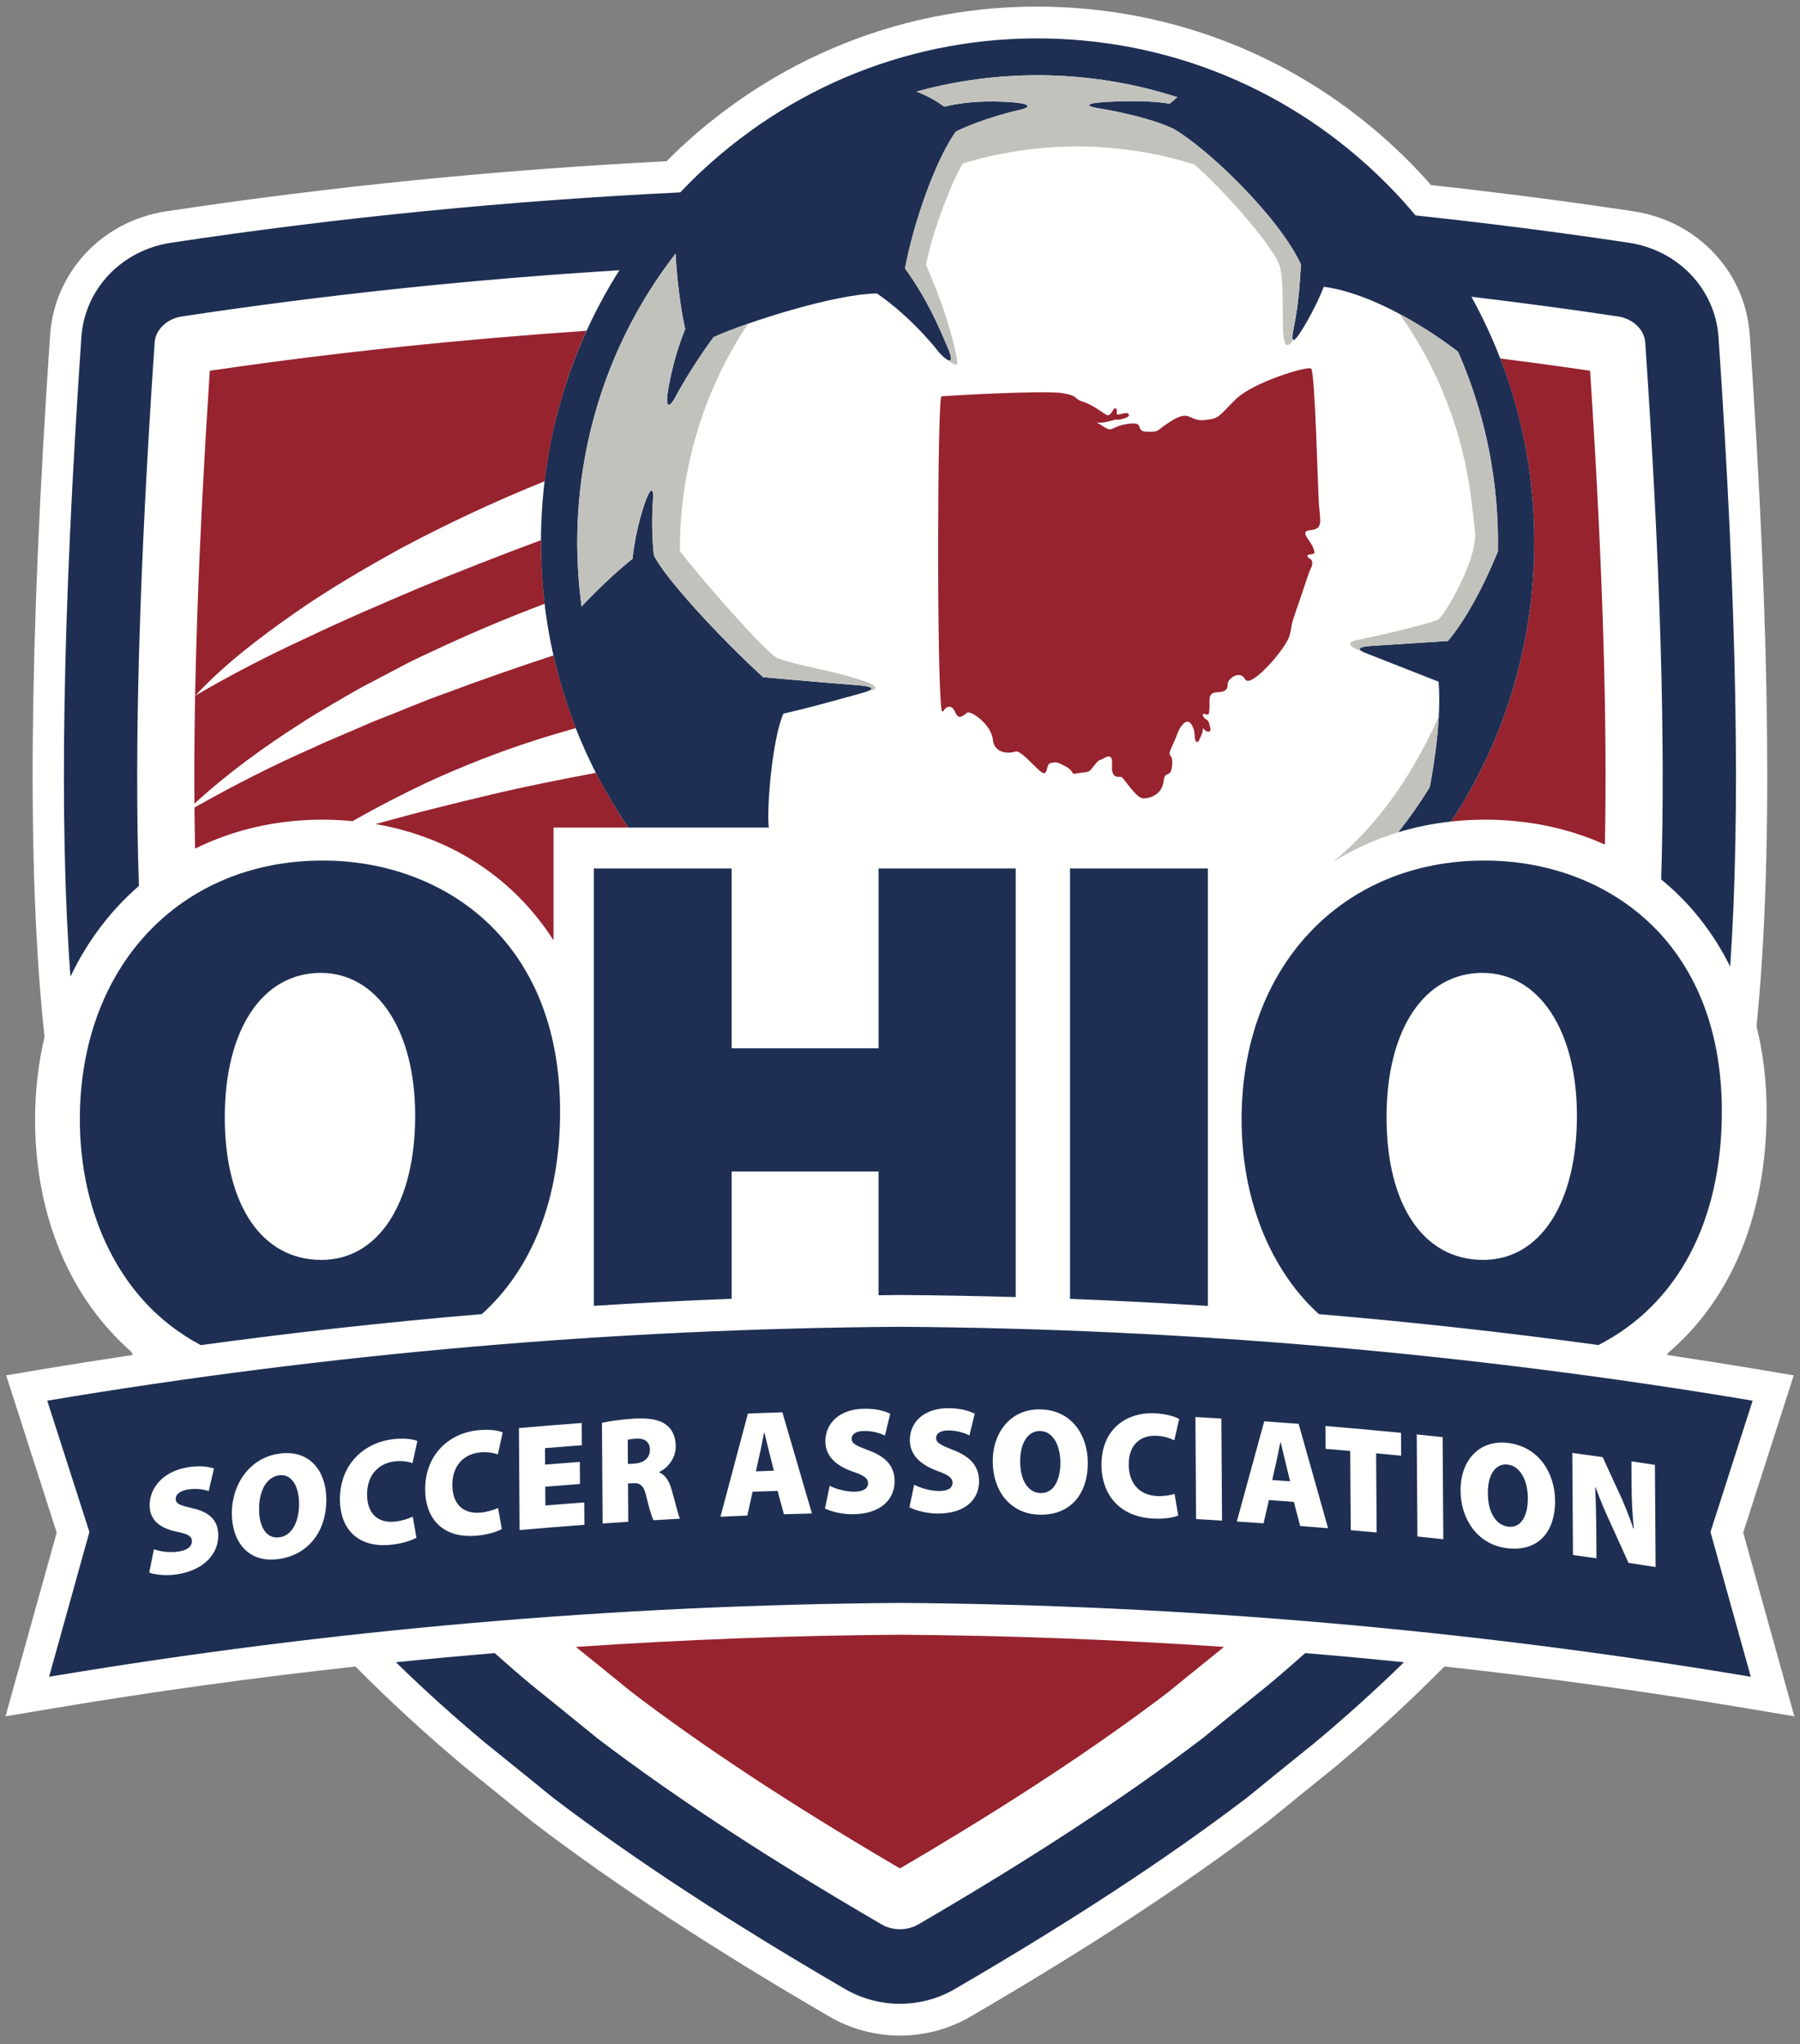
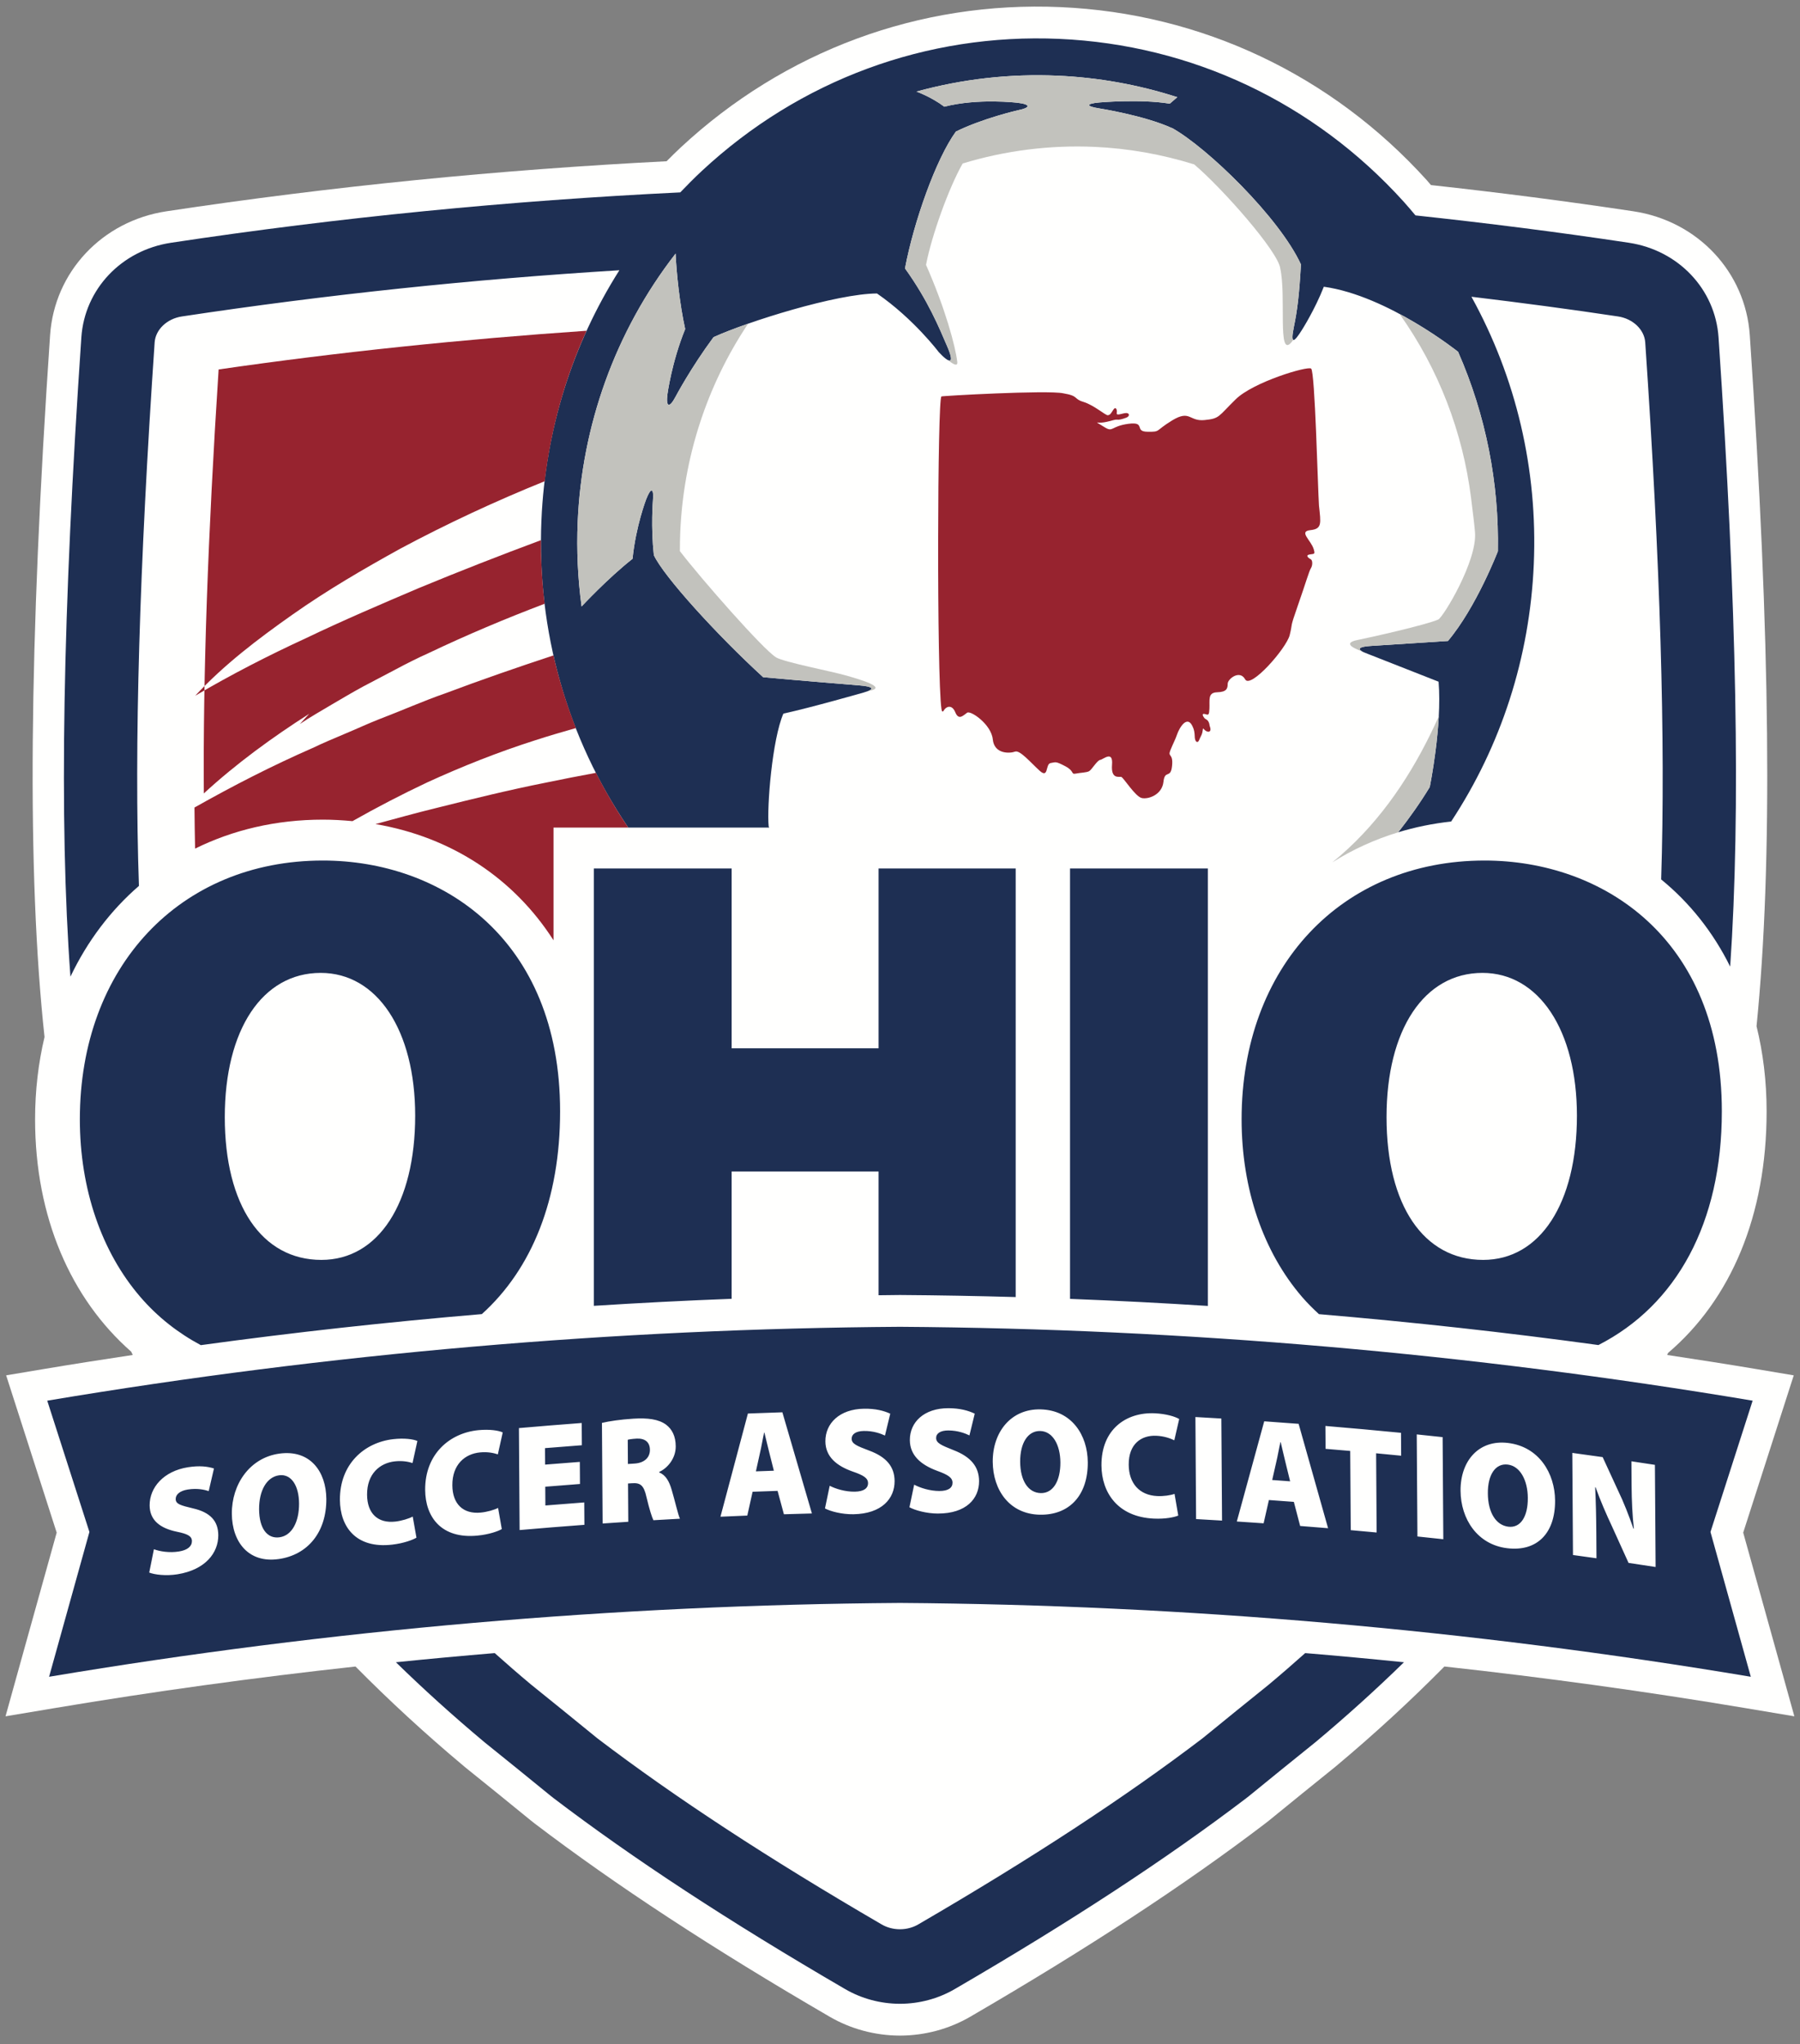
<svg xmlns="http://www.w3.org/2000/svg" width="118" height="134" viewBox="0 0 118 134">
  <rect x="0" y="0" width="118" height="134" fill="#808080" stroke="none" />
  <g fill="none" fill-rule="evenodd">
    <g>
      <g>
        <g>
          <path fill="#FFFFFE" d="M117.63 112.518l-.878-3.157c-.824-2.965-1.65-5.927-2.475-8.885l3.313-10.31-2.36-.397c-1.975-.331-3.956-.642-5.94-.94l.066-.138c4.104-3.497 6.455-8.985 6.455-15.834 0-1.972-.23-3.837-.66-5.581 1.069-10.617.915-25.406-.443-45.308-.282-4.142-3.416-7.48-7.622-8.115-4.402-.665-8.833-1.233-13.278-1.72-.093-.105-.178-.214-.272-.317C87.288 4.903 78.76.872 69.521.466 60.276.058 51.439 3.329 44.629 9.663c-.32.296-.625.603-.93.908-10.991.558-21.97 1.647-32.792 3.282-4.205.636-7.34 3.973-7.623 8.115-1.386 20.329-1.519 35.33-.365 46.016-.403 1.699-.619 3.503-.619 5.394 0 6.425 2.35 11.767 6.302 15.237l.101.214c-1.983.298-3.965.609-5.94.94l-2.36.396 3.313 10.31c-.826 2.96-1.65 5.921-2.476 8.885l-.878 3.158 3.19-.534c6.544-1.098 13.136-2.006 19.753-2.73 2.198 2.224 4.565 4.408 7.128 6.553l.127.105c1.414 1.136 2.829 2.283 4.225 3.424.099.081.2.16.26.205 5.31 4.043 11.635 8.187 19.339 12.669 1.388.807 2.98 1.236 4.607 1.24h.015c1.625-.004 3.218-.433 4.604-1.24 7.703-4.482 14.022-8.622 19.305-12.644.095-.07.188-.144.275-.215 1.415-1.156 2.83-2.303 4.294-3.481l.083-.068c2.56-2.143 4.925-4.325 7.122-6.549 6.616.725 13.209 1.633 19.751 2.73l3.19.535" transform="translate(-35 -58) translate(0 51) translate(35 7)" />
-           <path fill="#97232F" d="M104.277 24.895l-.039-.591-.577-.083c-1.758-.255-3.532-.495-5.315-.721 1.635 4.232 2.403 8.8 2.203 13.48-.261 6.12-2.146 11.912-5.418 16.878.716-.078 1.445-.123 2.19-.123 2.895 0 5.55.578 7.889 1.637.166-8.214-.145-18.333-.933-30.477M58.996 20.893L58.996 20.893" transform="translate(-35 -58) translate(0 51) translate(35 7)" />
          <path fill="#1E2F53" d="M112.659 22.111c-.216-3.157-2.632-5.706-5.876-6.196-4.637-.7-9.306-1.29-13.99-1.794v.001c-.253-.302-.506-.603-.771-.897-5.878-6.503-13.9-10.294-22.59-10.677-8.69-.379-17.006 2.69-23.415 8.651-.492.458-.962.932-1.422 1.414-11.189.541-22.368 1.637-33.385 3.302-3.244.49-5.66 3.039-5.876 6.196-1.226 17.974-1.47 31.71-.716 41.917 1.105-2.322 2.627-4.336 4.49-5.95-.317-9.206.03-20.95 1.03-35.63.058-.838.807-1.554 1.782-1.701 9.474-1.432 19.071-2.44 28.684-3.03-3.08 4.858-4.858 10.473-5.111 16.398-.311 7.26 1.693 14.262 5.693 20.14h9.241l-.036-.067c-.127-1.314.237-5.74.965-7.405 1.798-.39 5.256-1.381 5.256-1.381.833-.234.595-.398-.267-.467 0 0-4.093-.333-6.317-.54-2.977-2.72-6.524-6.61-7.165-8.002-.202-1.851-.062-3.552-.062-3.552.074-.873-.126-.92-.442-.105 0 0-.674 1.745-.893 3.899-1.608 1.261-3.34 3.124-3.34 3.124-.248-1.838-.334-3.692-.255-5.538.269-6.266 2.421-12.447 6.418-17.595.057 1.252.26 3.285.628 4.947-.885 2.176-1.16 4.257-1.16 4.257-.115.87.125.947.532.174 0 0 .985-1.87 2.488-3.9 2.256-1.027 8.055-2.848 10.714-2.864 2.415 1.667 4.049 3.843 4.049 3.843.687.741 1.085.857.566-.35-.538-1.248-1.263-3.027-2.778-5.137.57-3.035 2.023-7.16 3.336-8.97 1.787-.88 4.068-1.397 4.068-1.397.847-.17.837-.39-.02-.49 0 0-2.59-.316-4.807.256-.876-.657-1.827-.99-1.827-.99 3.025-.833 6.148-1.18 9.25-1.043 2.657.117 5.298.586 7.85 1.409l-.483.418-.036.004c-1.915-.311-4.594-.075-4.594-.075-.88.078-.885.252-.013.388 0 0 2.95.459 4.772 1.29v-.01c2.317 1.283 7.058 5.89 8.46 8.95-.113 2.025-.241 3.02-.462 4.09-.25 1.212.011 1.038.55.168 0 0 .828-1.302 1.413-2.796 4.2.587 8.8 4.265 8.8 4.265 1.828 4.156 2.693 8.627 2.609 13.078 0 0-1.409 3.667-3.274 5.881l-5.02.323c-.862.05-1.063.224-.248.517l4.655 1.83c.24 2.903-.58 6.907-.58 6.907-.62 1.023-1.318 2.01-2.068 2.965 1.108-.337 2.267-.575 3.472-.706 3.272-4.966 5.157-10.758 5.418-16.879.265-6.214-1.167-12.235-4.09-17.527l.002.003c3.214.387 6.421.81 9.612 1.292.975.147 1.724.863 1.781 1.702.985 14.45 1.337 26.058 1.044 35.205 1.873 1.529 3.409 3.459 4.525 5.717.695-10.134.435-23.669-.764-41.26z" transform="translate(-35 -58) translate(0 51) translate(35 7)" />
          <path fill="#C2C2BD" d="M42.863 36.393c.641 1.393 4.188 5.283 7.165 8.003 2.224.206 6.317.539 6.317.539.744.06 1.02.19.545.375l.138-.026c1.105-.227-.562-.71-1.522-.989-.959-.279-4.116-.884-4.629-1.198-.849-.52-4.891-5.121-6.307-6.966-.001-.417.006-.836.025-1.253.204-4.802 1.7-9.544 4.447-13.657-.908.317-1.698.625-2.265.882-1.503 2.03-2.488 3.901-2.488 3.901-.407.773-.647.695-.532-.174 0 0 .275-2.081 1.16-4.257-.368-1.662-.57-3.695-.628-4.947-3.997 5.148-6.15 11.33-6.418 17.595-.079 1.846.007 3.7.256 5.538 0 0 1.73-1.863 3.34-3.124.218-2.154.892-3.899.892-3.899.316-.815.516-.768.442.105 0 0-.14 1.7.062 3.552M61.905 6.995c2.217-.572 4.806-.255 4.806-.255.858.099.868.32.02.49 0 0-2.28.516-4.067 1.396-1.313 1.81-2.766 5.935-3.336 8.97 1.515 2.11 2.24 3.89 2.778 5.137.323.753.29.991.052.883.352.29.634.419.597.112-.119-1.028-.791-3.518-2.049-6.365.364-1.897 1.475-5.014 2.402-6.645 2.812-.855 5.733-1.217 8.634-1.09 2.213.097 4.413.486 6.544 1.15 1.841 1.558 5.5 5.706 5.64 6.811.406 1.825-.189 5.88.713 4.875.048-.054.099-.12.148-.184-.084-.029-.082-.284.035-.855.22-1.07.35-2.064.462-4.089-1.402-3.06-6.143-7.667-8.46-8.95v.01c-1.822-.831-4.772-1.29-4.772-1.29-.872-.136-.866-.31.013-.388 0 0 2.679-.236 4.594.075l.036-.004.482-.418c-2.551-.823-5.192-1.292-7.849-1.409-3.102-.137-6.225.21-9.25 1.044 0 0 .95.332 1.827.99M95.585 23.063s-1.632-1.3-3.835-2.479c2.587 3.638 4.14 7.778 4.681 12.016.169 1.366.226 1.827.264 2.307.148 1.87-2.085 5.562-2.411 5.708-.772.347-4.5 1.185-5.273 1.338-.94.186-.415.5.292.755-.354-.2-.1-.322.597-.363l5.02-.323c1.865-2.214 3.273-5.881 3.273-5.881.085-4.45-.78-8.922-2.608-13.078M91.659 54.564c.75-.956 1.448-1.942 2.069-2.965 0 0 .465-2.274.592-4.638-1.406 3.143-3.287 6.205-5.953 8.684-.334.311-.678.606-1.028.893 1.322-.84 2.771-1.5 4.32-1.974" transform="translate(-35 -58) translate(0 51) translate(35 7)" />
          <path fill="#97232F" d="M35.496 34.063c.02-.43.05-.857.085-1.283-.037.426-.066.853-.085 1.283" transform="translate(-35 -58) translate(0 51) translate(35 7)" />
-           <path fill="#97232F" d="M19.657 47.466c.669-.452 1.367-.847 2.059-1.259.694-.405 1.386-.82 2.093-1.202l2.135-1.123c.71-.38 1.428-.741 2.16-1.07 2.489-1.185 5.028-2.255 7.6-3.231-.164-1.374-.248-2.765-.241-4.169-2.687 1-5.358 2.044-8.01 3.142-2.48 1.057-4.967 2.118-7.407 3.289-2.465 1.135-4.875 2.373-7.25 3.769 1.89-2.036 4.114-3.726 6.376-5.318 2.267-1.6 4.659-2.992 7.08-4.33 3.072-1.642 6.233-3.113 9.457-4.416v.006c.409-3.452 1.332-6.775 2.742-9.87-8.13.556-16.264 1.397-24.119 2.537l-.578.083-.038.59c-.704 10.855-1.027 20.09-.97 27.794 2.126-1.957 4.478-3.667 6.91-5.222M39.015 50.558c.018.036.033.073.051.108-1.1.203-2.198.415-3.293.644-2.4.477-4.776 1.061-7.169 1.66-1.329.324-2.654.694-3.988 1.055 5.014.856 9.087 3.586 11.67 7.62v-7.39h4.9c-.808-1.187-1.529-2.424-2.17-3.697M28.018 51.287c2.287-1.048 4.64-1.98 7.04-2.747.892-.29 1.79-.554 2.69-.807.024.057.05.114.073.171-.637-1.6-1.157-3.249-1.538-4.936-2.375.783-4.738 1.6-7.082 2.482-1.484.516-2.913 1.157-4.385 1.716-.732.288-1.44.623-2.168.924-.724.307-1.452.61-2.161.95-2.64 1.155-5.2 2.468-7.738 3.9.009.92.02 1.82.04 2.694 2.476-1.225 5.304-1.9 8.374-1.9.662 0 1.308.039 1.945.098 1.603-.907 3.235-1.756 4.91-2.545M38.473 49.426l-.137-.294.137.294" transform="translate(-35 -58) translate(0 51) translate(35 7)" />
+           <path fill="#97232F" d="M19.657 47.466c.669-.452 1.367-.847 2.059-1.259.694-.405 1.386-.82 2.093-1.202l2.135-1.123c.71-.38 1.428-.741 2.16-1.07 2.489-1.185 5.028-2.255 7.6-3.231-.164-1.374-.248-2.765-.241-4.169-2.687 1-5.358 2.044-8.01 3.142-2.48 1.057-4.967 2.118-7.407 3.289-2.465 1.135-4.875 2.373-7.25 3.769 1.89-2.036 4.114-3.726 6.376-5.318 2.267-1.6 4.659-2.992 7.08-4.33 3.072-1.642 6.233-3.113 9.457-4.416v.006c.409-3.452 1.332-6.775 2.742-9.87-8.13.556-16.264 1.397-24.119 2.537c-.704 10.855-1.027 20.09-.97 27.794 2.126-1.957 4.478-3.667 6.91-5.222M39.015 50.558c.018.036.033.073.051.108-1.1.203-2.198.415-3.293.644-2.4.477-4.776 1.061-7.169 1.66-1.329.324-2.654.694-3.988 1.055 5.014.856 9.087 3.586 11.67 7.62v-7.39h4.9c-.808-1.187-1.529-2.424-2.17-3.697M28.018 51.287c2.287-1.048 4.64-1.98 7.04-2.747.892-.29 1.79-.554 2.69-.807.024.057.05.114.073.171-.637-1.6-1.157-3.249-1.538-4.936-2.375.783-4.738 1.6-7.082 2.482-1.484.516-2.913 1.157-4.385 1.716-.732.288-1.44.623-2.168.924-.724.307-1.452.61-2.161.95-2.64 1.155-5.2 2.468-7.738 3.9.009.92.02 1.82.04 2.694 2.476-1.225 5.304-1.9 8.374-1.9.662 0 1.308.039 1.945.098 1.603-.907 3.235-1.756 4.91-2.545M38.473 49.426l-.137-.294.137.294" transform="translate(-35 -58) translate(0 51) translate(35 7)" />
          <path fill="#1E2F53" d="M50.111 93.918h-.019c-.09.4-.18.96-.273 1.34l-.265 1.201c.392-.015.784-.029 1.177-.042l-.3-1.19c-.097-.374-.222-.915-.32-1.31M68.192 93.814c-.81-.018-1.322.788-1.314 2.018.008 1.25.531 2.034 1.35 2.052.819.018 1.293-.812 1.286-2.013-.008-1.151-.503-2.038-1.322-2.057M18.29 96.719c-.804.112-1.313 1-1.305 2.228.008 1.25.527 1.948 1.341 1.835.815-.113 1.287-1.02 1.279-2.22-.008-1.15-.5-1.957-1.315-1.843M41.726 94.313c-.32.02-.489.05-.573.076l.01 1.587c.148-.01.295-.02.442-.028.64-.042 1.004-.4 1.001-.896-.003-.506-.316-.765-.88-.74M83.957 94.546l-.018-.002c-.092.39-.182.94-.274 1.31l-.265 1.172 1.175.086-.3-1.223c-.096-.384-.222-.94-.318-1.343M98.843 96.015c-.805-.098-1.315.657-1.306 1.888.008 1.252.528 2.086 1.342 2.185.815.1 1.287-.684 1.278-1.886-.007-1.152-.5-2.088-1.314-2.187" transform="translate(-35 -58) translate(0 51) translate(35 7)" />
          <path fill="#1E2F53" d="M106.76 102.46l-1.079-2.38c-.36-.766-.777-1.718-1.081-2.576-.01 0-.019-.002-.028-.003.044.91.069 1.925.075 3.007l.011 1.65c-.513-.073-1.028-.145-1.541-.214l-.044-6.694c.663.09 1.327.182 1.99.276l1.013 2.2c.35.716.72 1.663 1.005 2.49l.028.004c-.099-.897-.142-1.837-.15-2.84l-.01-1.58 1.54.233.045 6.696c-.592-.092-1.183-.18-1.774-.268zm-7.956-.962c-1.956-.237-3.044-1.912-3.057-3.77-.012-1.946 1.187-3.364 3.115-3.13 2.03.248 3.07 1.989 3.082 3.775.013 2.156-1.193 3.363-3.14 3.125zm-5.884-.768l-.045-6.693c.566.058 1.132.117 1.697.179l.045 6.693c-.566-.062-1.131-.12-1.697-.18zm-2.674-.262c-.566-.053-1.132-.104-1.698-.154l-.034-5.193c-.539-.047-1.077-.093-1.616-.138l-.01-1.5c1.653.138 3.305.288 4.955.45l.01 1.5c-.547-.054-1.094-.107-1.641-.158l.034 5.193zm-5.014-.428l-.413-1.58-1.635-.12-.347 1.525c-.586-.041-1.172-.08-1.757-.118.598-2.19 1.198-4.38 1.797-6.569.752.053 1.504.108 2.255.166.644 2.279 1.288 4.56 1.931 6.843-.61-.05-1.22-.1-1.83-.147zm-6.822-.452l-.044-6.69c.567.03 1.134.063 1.7.098.016 2.23.03 4.46.045 6.691l-1.701-.099zm-2.55-1.509c.414.02.875-.048 1.138-.143l.244 1.421c-.244.107-.836.235-1.598.2-2.37-.108-3.426-1.705-3.437-3.484-.016-2.362 1.613-3.508 3.504-3.42.734.035 1.328.214 1.592.376l-.32 1.393c-.282-.133-.67-.272-1.177-.296-.979-.045-1.821.526-1.812 1.896.008 1.222.7 2.002 1.866 2.057zm-7.707 1.222c-1.967-.043-3.061-1.609-3.073-3.467-.013-1.943 1.19-3.481 3.13-3.438 2.043.046 3.089 1.683 3.1 3.468.015 2.155-1.2 3.481-3.157 3.437zm-6.667-.075c-.763-.002-1.508-.217-1.867-.413l.31-1.48c.388.206 1.02.413 1.65.414.585 0 .866-.206.864-.544-.003-.328-.286-.518-1.004-.777-1.076-.397-1.786-1.017-1.793-2.01-.008-1.18.928-2.1 2.529-2.097.762.003 1.3.155 1.725.358l-.348 1.426c-.274-.131-.747-.323-1.387-.325-.517-.001-.799.198-.796.495.002.338.342.476 1.144.797 1.142.441 1.664 1.093 1.67 2.025.008 1.153-.842 2.133-2.697 2.13zm-5.538.045c-.762.012-1.507-.19-1.866-.38l.31-1.486c.387.2 1.02.397 1.65.386.584-.01.865-.222.863-.56-.002-.327-.286-.512-1.004-.758-1.076-.378-1.785-.986-1.792-1.979-.008-1.18.927-2.117 2.528-2.141.763-.012 1.301.131 1.725.326l-.348 1.433c-.273-.126-.746-.31-1.386-.3-.518.008-.8.21-.797.509.002.338.342.47 1.145.776 1.142.421 1.664 1.063 1.67 1.996.008 1.152-.842 2.147-2.698 2.178zm-4.558.002l-.415-1.534c-.546.018-1.092.037-1.638.058l-.347 1.561c-.587.024-1.174.049-1.76.075l1.8-6.765c.752-.03 1.506-.056 2.259-.08.646 2.208 1.291 4.42 1.937 6.632-.612.016-1.224.034-1.836.053zm-8.555.39c-.096-.193-.26-.7-.453-1.511-.174-.793-.411-.948-.938-.914-.09.006-.182.01-.273.017l.017 2.51c-.56.036-1.122.074-1.683.113l-.044-6.596c.48-.113 1.203-.222 2.05-.276.968-.061 1.665.038 2.147.387.407.304.636.769.64 1.423.006.833-.583 1.46-1.08 1.678v.04c.425.165.653.578.817 1.145.203.673.416 1.634.54 1.885-.58.032-1.16.064-1.74.099zm-8.772.645l-.044-6.685c1.371-.12 2.743-.232 4.116-.334l.01 1.458c-.806.06-1.611.123-2.416.19l.007 1.08c.758-.062 1.516-.121 2.275-.178l.01 1.448c-.76.057-1.517.116-2.276.179l.008 1.23c.85-.07 1.699-.137 2.548-.2l.01 1.469c-1.417.104-2.833.219-4.248.343zm-2.546-1.146c.413-.04.873-.172 1.136-.305l.243 1.387c-.243.141-.833.354-1.594.427-2.366.231-3.418-1.216-3.43-2.993-.015-2.36 1.61-3.738 3.497-3.92.732-.07 1.325.024 1.588.149-.106.48-.212.958-.32 1.438-.282-.093-.667-.176-1.174-.127-.977.094-1.817.786-1.809 2.154.009 1.22.699 1.902 1.863 1.79zm-5.593.589c.412-.048.872-.189 1.133-.327l.244 1.383c-.243.146-.833.369-1.592.457-2.363.273-3.412-1.155-3.425-2.932-.015-2.36 1.607-3.767 3.492-3.983.73-.084 1.322 0 1.586.12l-.318 1.444c-.283-.088-.668-.164-1.174-.107-.976.112-1.815.819-1.806 2.187.008 1.22.697 1.89 1.86 1.758zm-7.673 2.46c-1.955.274-3.039-1.117-3.052-2.972-.013-1.942 1.182-3.673 3.11-3.942 2.031-.282 3.072 1.187 3.084 2.97.014 2.153-1.195 3.674-3.142 3.945zm-6.617.996c-.757.121-1.495.027-1.851-.112l.307-1.53c.384.144 1.011.249 1.637.148.578-.093.857-.345.855-.682-.002-.327-.284-.471-.995-.615-1.066-.224-1.77-.73-1.777-1.722-.008-1.179.92-2.25 2.507-2.503.756-.12 1.29-.054 1.71.08l-.344 1.482c-.272-.087-.74-.203-1.376-.102-.513.082-.792.326-.79.623.002.337.34.42 1.135.612 1.133.26 1.652.826 1.658 1.758.007 1.15-.837 2.267-2.676 2.563zm103.261-11.381c-18.508-3.104-37.198-4.718-55.899-4.843-18.7.125-37.39 1.74-55.899 4.843.922 2.865 1.844 5.735 2.765 8.607-.881 3.162-1.763 6.326-2.644 9.493 18.468-3.096 37.118-4.71 55.778-4.84 18.66.13 37.31 1.744 55.779 4.84l-2.644-9.493c.921-2.872 1.842-5.742 2.764-8.607zM21.023 63.781c3.705 0 6.194 3.762 6.194 9.36 0 5.745-2.413 9.456-6.147 9.456-3.907 0-6.334-3.587-6.334-9.36 0-5.744 2.468-9.456 6.287-9.456zm-7.858 24.404c6.116-.839 12.264-1.516 18.423-2.035 3.285-2.962 5.13-7.527 5.13-13.293 0-11.358-7.812-16.442-15.555-16.442-9.378 0-15.928 6.975-15.928 16.963 0 4.55 1.412 8.691 3.976 11.66 1.13 1.31 2.465 2.352 3.954 3.147zM47.963 85.147V76.8h9.633v8.114c.462-.004.925-.013 1.387-.016h.027c2.523.017 5.048.064 7.574.135V56.935h-8.988v11.79h-9.633v-11.79h-9.035v28.673c3.011-.192 6.023-.347 9.035-.461M79.182 85.615v-28.68h-9.035v28.217c3.012.115 6.024.27 9.035.463M97.182 63.781c3.704 0 6.194 3.762 6.194 9.36 0 5.745-2.414 9.456-6.148 9.456-3.906 0-6.333-3.587-6.333-9.36 0-5.744 2.468-9.456 6.287-9.456zM86.465 86.154c6.126.518 12.239 1.191 18.32 2.025 5.122-2.62 8.091-8.005 8.091-15.322 0-11.358-7.812-16.442-15.554-16.442-9.379 0-15.928 6.975-15.928 16.963 0 4.55 1.41 8.691 3.975 11.66.345.4.715.765 1.096 1.116z" transform="translate(-35 -58) translate(0 51) translate(35 7)" />
-           <path fill="#97232F" d="M58.982 107.17c-7.063.05-14.15.318-21.23.799 1.226.99 2.453 1.981 3.679 2.982 4.729 3.598 10.355 7.302 17.2 11.324l.365.215.367-.215c6.844-4.022 12.47-7.726 17.199-11.324 1.226-1 2.452-1.993 3.679-2.982-7.087-.481-14.183-.75-21.26-.8" transform="translate(-35 -58) translate(0 51) translate(35 7)" />
          <path fill="#1E2F53" d="M85.563 108.374c-.78.695-1.576 1.388-2.399 2.076-1.427 1.148-2.855 2.305-4.284 3.472l-.056.045c-5.082 3.868-11.177 7.858-18.632 12.197-.352.205-.766.314-1.196.315-.43-.001-.843-.11-1.195-.315-7.456-4.339-13.55-8.329-18.633-12.197l-.055-.045c-1.429-1.167-2.858-2.324-4.315-3.498-.813-.679-1.597-1.363-2.367-2.05-2.16.18-4.32.38-6.477.6 1.806 1.764 3.726 3.501 5.772 5.214l.11.09c1.418 1.14 2.837 2.29 4.249 3.443.069.057.14.113.193.153 5.242 3.99 11.498 8.088 19.127 12.528 1.08.627 2.32.96 3.586.963h.01c1.269-.003 2.51-.336 3.587-.964 7.628-4.439 13.885-8.537 19.11-12.514.068-.052.136-.105.203-.16 1.419-1.159 2.837-2.309 4.289-3.476l.07-.057c2.049-1.715 3.97-3.455 5.778-5.22-2.157-.22-4.315-.42-6.475-.6" transform="translate(-35 -58) translate(0 51) translate(35 7)" />
          <path fill="#97232F" d="M61.718 25.991c-.268.003-.312 18.408 0 20.487.021.14.05.174.078.171.048-.005.088-.1.12-.14.178-.227.512-.294.709.189.233.569.545.178.779.024.233-.155 1.582.766 1.679 1.752.1.986 1.134.923 1.455.802.323-.12 1.003.693 1.612 1.248.608.554.37-.44.724-.5.353-.06.322-.124.951.203.63.327.367.554.691.49.324-.065.707-.064.883-.16.175-.097.52-.708.727-.74.207-.033.851-.647.774.317-.076.964.452.767.6.797.148.03.923 1.304 1.36 1.39.44.088 1.318-.225 1.41-1.06.09-.834.472-.174.564-1.04.092-.866-.294-.567-.115-1.02.18-.452.33-.712.45-1.066.12-.356.685-1.42 1.066-.38.1.278.074.466.092.62.036.295.204.366.292.122.027-.078.077-.165.141-.302.119-.254.071-.505.134-.423.22.289.59.286.413-.16-.026-.064-.008-.173-.094-.315-.078-.13-.214-.165-.248-.209-.192-.245-.139-.332.064-.266.199.064.234.05.255-.36.03-.558-.127-1.059.503-1.077.63-.019.693-.242.695-.559.002-.317.79-.938 1.145-.288.351.645 2.703-2.035 2.92-2.902.217-.874-.026-.343.522-1.903.545-1.557.748-2.294.868-2.48.12-.185.117-.523-.006-.585-.122-.062-.389-.256-.087-.316.302-.06.391.024.275-.356-.18-.586-1.003-1.158-.219-1.24.785-.081.689-.449.566-1.618-.078-1.172-.26-8.802-.514-8.972-.21-.19-3.799.877-4.952 2.019-1.147 1.121-1.029 1.256-2.037 1.354-1.01.103-.935-.694-2.112.017-1.18.719-.735.758-1.63.748-.896-.006-.071-.674-1.245-.52-1.173.159-.994.578-1.561.226-.567-.351-.565-.32-.387-.304.428.039 1.026-.22 1.183-.196.156.024.335-.024.602-.12.268-.094.243-.311.02-.312-.223-.001-.667.215-.624-.001.044-.217-.068-.457-.223-.217-.156.241-.2.338-.357.362-.155.024-.893-.659-1.623-.88-.642-.194-.265-.384-1.306-.558-1.04-.219-7.982.17-7.982.207" transform="translate(-35 -58) translate(0 51) translate(35 7)" />
        </g>
      </g>
    </g>
  </g>
</svg>